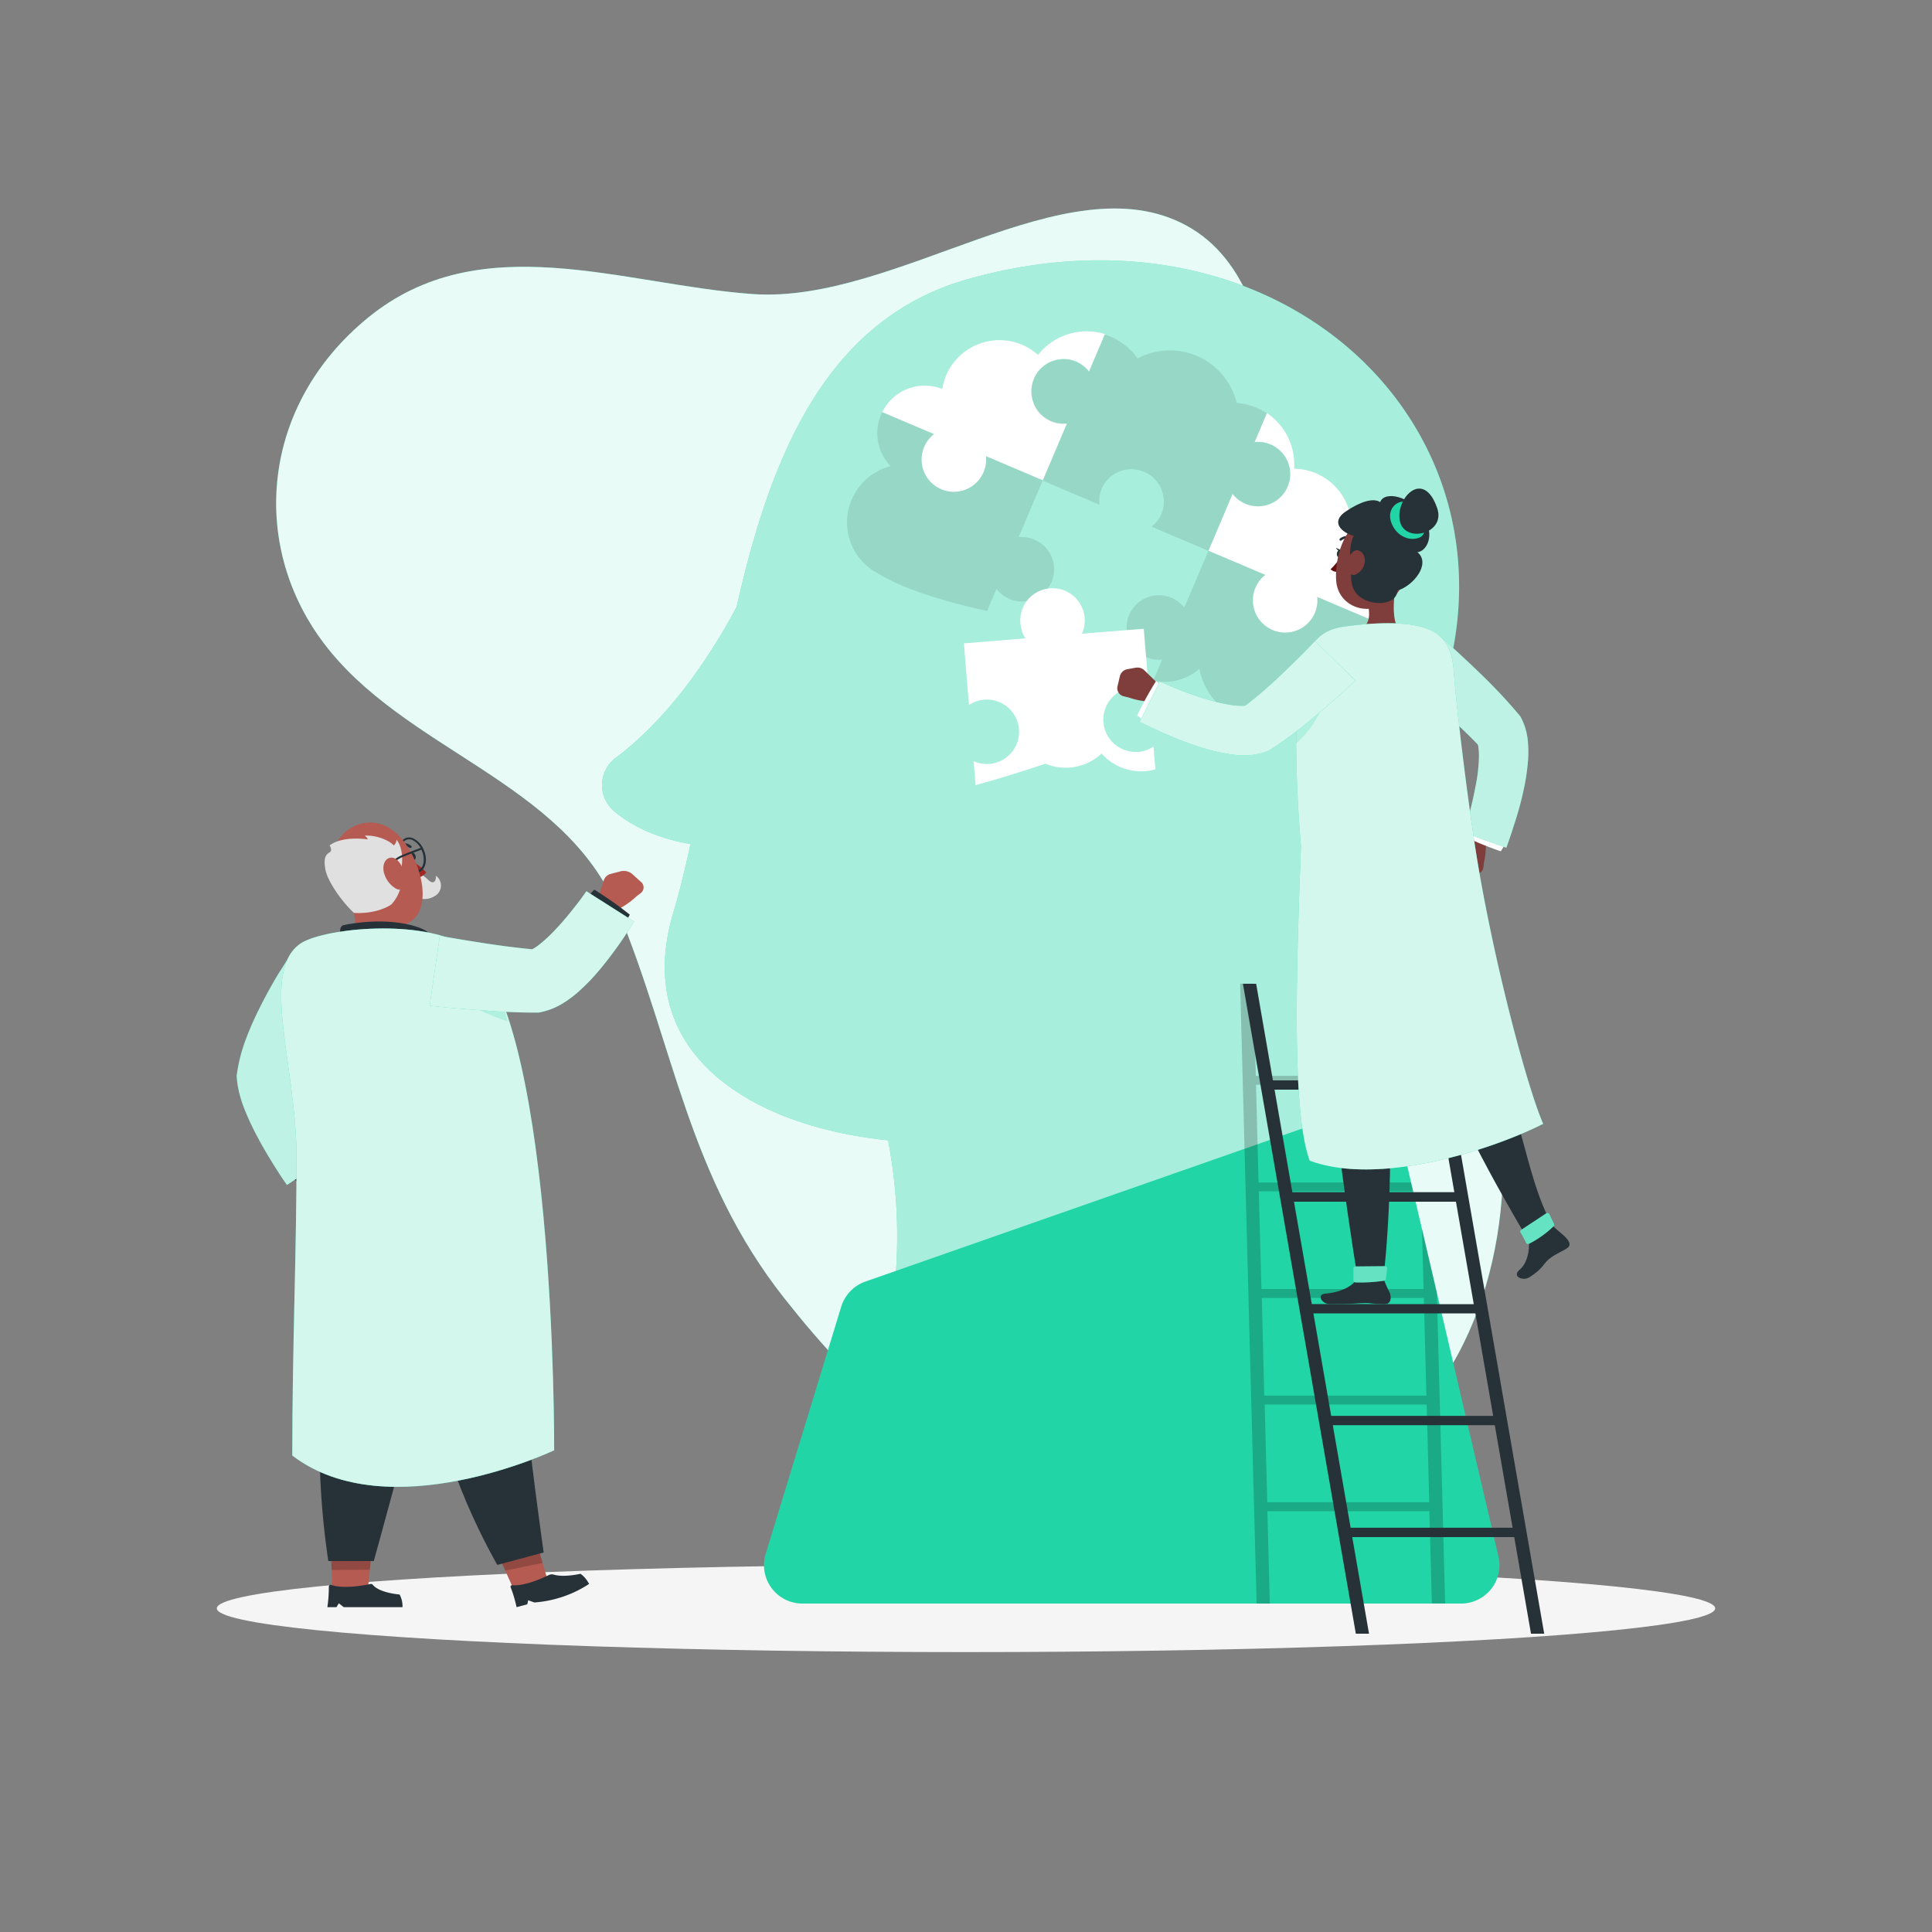
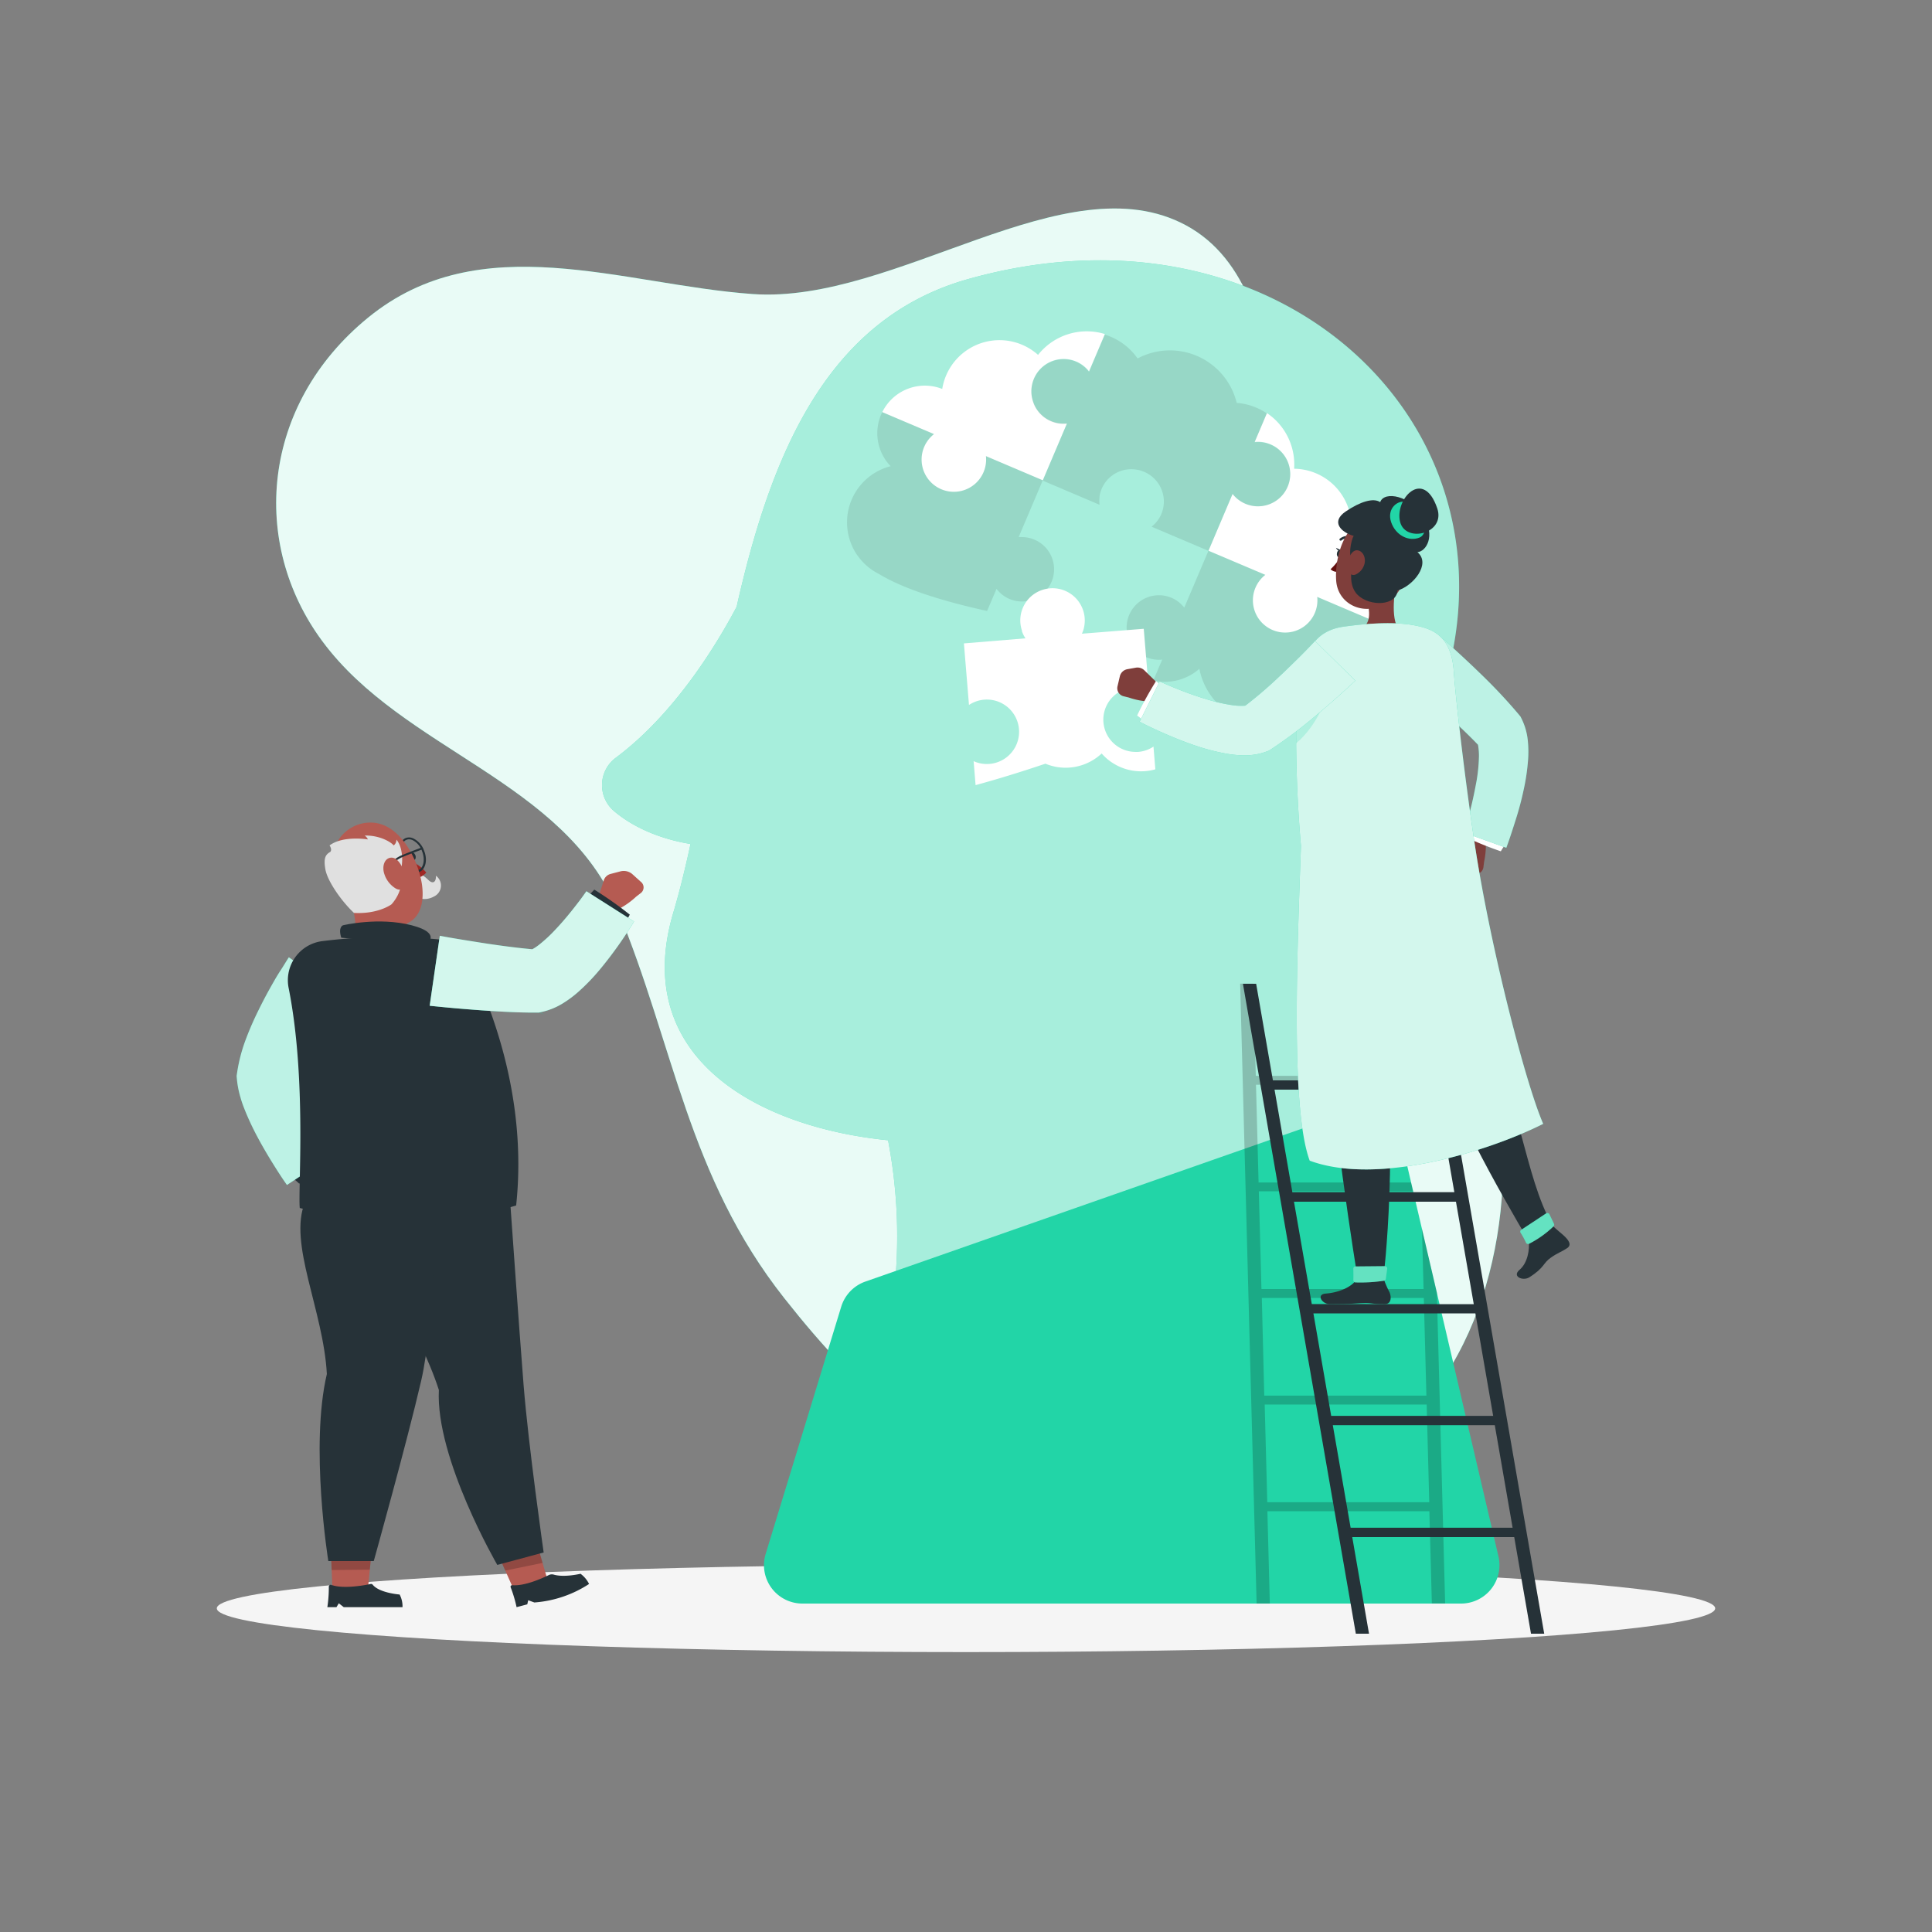
<svg xmlns="http://www.w3.org/2000/svg" viewBox="0 0 500 500">
  <rect x="0" y="0" width="500" height="500" fill="#808080" stroke="none" />
  <g id="freepik--background-simple--inject-2">
    <path d="M159.93,235.6C174.46,270.63,178,304.36,203,336c19.59,24.8,43.56,48.23,81.35,52.75,36,4.3,71.16-4.12,89.7-32.75,18.32-28.29,18.94-69.54,6.64-98.31-6.56-15.33-19.08-27.31-29.46-40.75-11.44-14.83-16.32-30.76-18.72-48.41-4.21-31,6.19-93-25.53-110.19-31.08-16.82-75.11,20.39-112.18,17.76C161,73.68,124.37,58.38,95.2,82.25,67.6,104.82,64.61,140.61,83.46,166,104.45,194.3,146,202,159.93,235.6Z" style="fill:#22D5A7" />
    <path d="M159.93,235.6C174.46,270.63,178,304.36,203,336c19.59,24.8,43.56,48.23,81.35,52.75,36,4.3,71.16-4.12,89.7-32.75,18.32-28.29,18.94-69.54,6.64-98.31-6.56-15.33-19.08-27.31-29.46-40.75-11.44-14.83-16.32-30.76-18.72-48.41-4.21-31,6.19-93-25.53-110.19-31.08-16.82-75.11,20.39-112.18,17.76C161,73.68,124.37,58.38,95.2,82.25,67.6,104.82,64.61,140.61,83.46,166,104.45,194.3,146,202,159.93,235.6Z" style="fill:#fff;opacity:0.9" />
  </g>
  <g id="freepik--Shadow--inject-2">
    <ellipse id="freepik--path--inject-2" cx="250" cy="416.24" rx="193.89" ry="11.32" style="fill:#f5f5f5" />
  </g>
  <g id="freepik--Head--inject-2">
    <path d="M371.37,184.33c27.05-70.41-37.54-135.5-120.79-112.11-36.92,10.37-51.17,46-59.94,84.82-5.26,9.94-16.11,27.77-31.28,39.07a8.82,8.82,0,0,0-.43,13.82c6.61,5.56,14.85,7.69,19.78,8.49-1.35,6.25-2.81,12.24-4.48,17.85-10.83,36.5,20.39,55.28,55.6,58.83a132,132,0,0,1,1.94,35.37c-1.21,15.58,13,27.91,28.33,24.82l69-13.93a23.68,23.68,0,0,0,18.93-25.24,564.57,564.57,0,0,1-.16-89.87C355.86,216.81,363.64,204.42,371.37,184.33Z" style="fill:#22D5A7" />
    <path d="M371.37,184.33c27.05-70.41-37.54-135.5-120.79-112.11-36.92,10.37-51.17,46-59.94,84.82-5.26,9.94-16.11,27.77-31.28,39.07a8.82,8.82,0,0,0-.43,13.82c6.61,5.56,14.85,7.69,19.78,8.49-1.35,6.25-2.81,12.24-4.48,17.85-10.83,36.5,20.39,55.28,55.6,58.83a132,132,0,0,1,1.94,35.37c-1.21,15.58,13,27.91,28.33,24.82l69-13.93a23.68,23.68,0,0,0,18.93-25.24,564.57,564.57,0,0,1-.16-89.87C355.86,216.81,363.64,204.42,371.37,184.33Z" style="fill:#fff;opacity:0.6" />
    <path d="M378.08,415H207.66a9.94,9.94,0,0,1-9.51-12.84l19.56-64a10,10,0,0,1,6.22-6.48l125.64-44a9.93,9.93,0,0,1,13,7.12l25.23,108A9.94,9.94,0,0,1,378.08,415Z" style="fill:#22D5A7" />
    <path d="M268.68,91.87a15,15,0,0,0-24.83,8.79,12.28,12.28,0,0,0-15.52,6l13.39,5.69a8.35,8.35,0,1,0,13.44,5.7l14.71,6.25,6.25-14.71a8.34,8.34,0,0,1-8.26-4.45,8.06,8.06,0,0,1-.42-1c-.11-.3-.2-.6-.28-.91a8.29,8.29,0,0,1-.24-1.93s0,0,0-.07a8.48,8.48,0,0,1,.67-3.25,8.34,8.34,0,0,1,14.25-1.88l4.1-9.65a16.07,16.07,0,0,0-17.25,5.34Z" style="fill:#fff" />
    <path d="M261.23,155a8.26,8.26,0,0,0,4.52.56A8.33,8.33,0,0,0,264.41,139a6.79,6.79,0,0,0-.78,0h0l6.24-14.71-14.71-6.25a8.27,8.27,0,0,1-.61,4.13,8.35,8.35,0,1,1-12.83-9.83l-13.39-5.69a12.27,12.27,0,0,0,2.17,14,15,15,0,0,0-8.67,23h0l.22.29a15.13,15.13,0,0,0,5.41,4.6c6.27,3.81,16.27,7,28,9.58l2.44-5.73A8.25,8.25,0,0,0,261.23,155Z" style="opacity:0.1" />
    <path d="M328.82,115a8.35,8.35,0,0,1,5,6.44,9.24,9.24,0,0,1,.1,1.18v.08A8.35,8.35,0,0,1,319,127.83l-6.24,14.7h0l14.71,6.24a8.35,8.35,0,1,0,13.44,5.71l13.49,5.73a12.32,12.32,0,0,0-7.14-15.63,15,15,0,0,0-12.34-23.27,16.06,16.06,0,0,0-5.17-12.94,16.23,16.23,0,0,0-1.87-1.46l-3.17,7.47A8.27,8.27,0,0,1,328.82,115Z" style="fill:#fff" />
    <path d="M278.52,93.64a8.35,8.35,0,0,0-10.94,4.42,8.48,8.48,0,0,0-.67,3.25s0,0,0,.07a8.29,8.29,0,0,0,.24,1.93c.08.31.17.61.28.91a8.06,8.06,0,0,0,.42,1,8.34,8.34,0,0,0,8.26,4.45h0l-6.25,14.71h0l14.7,6.25a8.93,8.93,0,0,1,0-2,.17.17,0,0,1,0-.07s0-.09,0-.13a8.32,8.32,0,0,1,9.63-6.88,7.88,7.88,0,0,1,1.86.54h0A8.35,8.35,0,0,1,300.57,133a8.25,8.25,0,0,1-1.78,2.63,9.72,9.72,0,0,1-.76.68l14.71,6.24,6.24-14.7a8.35,8.35,0,0,0,14.92-5.13v-.08a9.24,9.24,0,0,0-.1-1.18,8.31,8.31,0,0,0-9.11-7h0l3.17-7.47a16,16,0,0,0-7.8-2.72,17.79,17.79,0,0,0-25.65-11.5,16.12,16.12,0,0,0-8.48-6.17l-4.1,9.65A8.34,8.34,0,0,0,278.52,93.64Z" style="opacity:0.1" />
    <path d="M340.27,158.62a8.35,8.35,0,1,1-12.82-9.84l-14.71-6.24-6.25,14.71c-.16-.21-.35-.4-.53-.6a8.14,8.14,0,0,0-2.78-1.94,8.35,8.35,0,0,0-7.29,15c.24.13.5.26.76.37a8.39,8.39,0,0,0,4.13.62h0l-2.31,5.43a13.62,13.62,0,0,0,10.14-1.72,13.84,13.84,0,0,0,1.79-1.33,17.62,17.62,0,0,0,2.32,5.94,17.93,17.93,0,0,0,33.11-11,12.31,12.31,0,0,0,8.55-7.8l-13.49-5.73A8.39,8.39,0,0,1,340.27,158.62Z" style="opacity:0.1" />
    <g style="opacity:0.2">
      <polygon points="327.26 363.52 327.93 388.81 369.85 388.81 369.18 363.52 327.26 363.52" style="fill:none" />
      <polygon points="368.44 335.93 326.52 335.93 327.19 361.22 369.12 361.22 368.44 335.93" style="fill:none" />
    </g>
  </g>
  <g id="freepik--character-1--inject-2">
    <path d="M88.13,308l.17-2.48a2.55,2.55,0,0,0-.94-2.26l-3-2.23a4.25,4.25,0,0,0-4.38-.28l-1,.44c-.54,4.15,1.61,8.58,1.61,8.58l.48,1.36a1.84,1.84,0,0,0,2.77,1l2.64-1.46A3.42,3.42,0,0,0,88.13,308Z" style="fill:#b55b52" />
    <path d="M83.71,299l1.54,1.25a88.78,88.78,0,0,1-7.81,6.08,17.74,17.74,0,0,0-1.91-1.62Z" style="fill:#263238" />
    <path d="M89.58,258.38c-.57.73-1.28,1.71-1.9,2.6s-1.28,1.83-1.9,2.75c-1.23,1.86-2.42,3.74-3.51,5.62A62.86,62.86,0,0,0,79.35,275a27,27,0,0,0-1.8,5l.09-1.72a5.92,5.92,0,0,0,.19,1.61,22.75,22.75,0,0,0,.69,2.41,56.54,56.54,0,0,0,2.18,5.4c.84,1.84,1.78,3.69,2.76,5.53s2,3.72,3,5.39l-12.2,8.05c-1.41-2-2.63-3.91-3.87-5.92s-2.41-4-3.55-6.12a73.36,73.36,0,0,1-3.21-6.71c-.49-1.21-1-2.47-1.38-3.87a24.3,24.3,0,0,1-.95-4.91l-.06-.7.15-1a42.22,42.22,0,0,1,2.33-8.73A80.36,80.36,0,0,1,67,261.25c1.15-2.35,2.37-4.62,3.64-6.84.63-1.11,1.28-2.22,2-3.31s1.31-2.13,2.12-3.35Z" style="fill:#22D5A7" />
    <path d="M89.58,258.38c-.57.73-1.28,1.71-1.9,2.6s-1.28,1.83-1.9,2.75c-1.23,1.86-2.42,3.74-3.51,5.62A62.86,62.86,0,0,0,79.35,275a27,27,0,0,0-1.8,5l.09-1.72a5.92,5.92,0,0,0,.19,1.61,22.75,22.75,0,0,0,.69,2.41,56.54,56.54,0,0,0,2.18,5.4c.84,1.84,1.78,3.69,2.76,5.53s2,3.72,3,5.39l-12.2,8.05c-1.41-2-2.63-3.91-3.87-5.92s-2.41-4-3.55-6.12a73.36,73.36,0,0,1-3.21-6.71c-.49-1.21-1-2.47-1.38-3.87a24.3,24.3,0,0,1-.95-4.91l-.06-.7.15-1a42.22,42.22,0,0,1,2.33-8.73A80.36,80.36,0,0,1,67,261.25c1.15-2.35,2.37-4.62,3.64-6.84.63-1.11,1.28-2.22,2-3.31s1.31-2.13,2.12-3.35Z" style="fill:#fff;opacity:0.7" />
    <polygon points="138.39 397.53 127.76 399.72 133.12 411.75 142.01 409.93 138.39 397.53" style="fill:#b55b52" />
    <polygon points="138.39 397.53 127.75 399.73 130.76 406.46 140.42 404.48 138.39 397.53" style="opacity:0.2" />
    <path d="M113.58,359.73c-5.3-16.47-18-33-17-49.26l35.41-.09s2.31,32.8,3.51,48c1.25,15.76,5.2,43.4,5.2,43.4l-12,3.22S112.66,377.37,113.58,359.73Z" style="fill:#263238" />
    <path d="M133.69,415.93l2.77-.73.24-1.06,1.59.58a29.85,29.85,0,0,0,14.16-4.79,7.25,7.25,0,0,0-2.21-2.64s-4.12,1-6.86.24a1.82,1.82,0,0,0-1.34.09c-1.71.84-6.3,2.91-9.47,2.63a.4.4,0,0,0-.41.55A33.62,33.62,0,0,1,133.69,415.93Z" style="fill:#263238" />
    <polygon points="96.42 399.02 85.54 399.13 86.06 411.96 95.15 411.89 96.42 399.02" style="fill:#b55b52" />
    <polygon points="96.42 399.03 85.54 399.13 85.83 406.32 95.71 406.23 96.42 399.03" style="opacity:0.2" />
    <path d="M84.59,355.6c-.88-16.48-10.08-33.89-5.65-44.46l33.89-.76s-.32,31.83-3.84,47C105.33,373.21,96.73,404,96.73,404l-11.76,0S80.17,374.39,84.59,355.6Z" style="fill:#263238" />
    <path d="M110.89,227.76c1.19,1.15,2,.46,1.93-1.12a3.13,3.13,0,0,1-.5,5.37c-2.22,1.26-4.72.55-5.59-.81l-.34-4.65C108.08,225.69,109.1,226.05,110.89,227.76Z" style="fill:#e0e0e0" />
    <path d="M105.93,222.72l1.77,4.55a4.15,4.15,0,0,0,2.61-1.46A10.2,10.2,0,0,0,105.93,222.72Z" style="fill:#a02724" />
    <path d="M106.24,221.83c.21.54.67.86,1,.71s.47-.69.25-1.23-.67-.86-1-.72S106,221.29,106.24,221.83Z" style="fill:#263238" />
    <path d="M107.64,225.78a2.76,2.76,0,0,1-1.09-.24,5.54,5.54,0,0,1-2.73-3.1c-1-2.41-.42-4.9,1.19-5.56A2.48,2.48,0,0,1,107,217a5.54,5.54,0,0,1,2.73,3.1c1,2.41.42,4.9-1.19,5.56A2.22,2.22,0,0,1,107.64,225.78Zm-1.78-8.57a1.85,1.85,0,0,0-.66.13c-1.36.56-1.77,2.76-.91,4.91h0a5,5,0,0,0,2.46,2.83,2,2,0,0,0,1.55.07c1.36-.56,1.77-2.76.91-4.91a5,5,0,0,0-2.46-2.83A2.32,2.32,0,0,0,105.86,217.21Z" style="fill:#263238" />
-     <path d="M106.3,219.42a.32.32,0,0,1-.31,0,2.69,2.69,0,0,0-2.42-.43.34.34,0,0,1-.44-.19.35.35,0,0,1,.19-.45,3.38,3.38,0,0,1,3.06.52.33.33,0,0,1,.08.47A.28.28,0,0,1,106.3,219.42Z" style="fill:#263238" />
    <path d="M87,227c3,6.47,5.25,10.79,10.2,12.06,9.85,2.52,13-2.92,12-10.18-1-6.53-5.77-16-13.29-16A9.84,9.84,0,0,0,87,227Z" style="fill:#b55b52" />
    <path d="M108.68,243.56a6.38,6.38,0,0,0-3.05-2.89,5.9,5.9,0,0,1-.1-4L90.63,232c1.2,4.92,2.14,8.82.31,11.21,2.93,1.78,8.3,5,14.15,4.83S109.63,245.62,108.68,243.56Z" style="fill:#b55b52" />
    <path d="M88.32,242.68c-.89-2.84.46-3.22.46-3.22s9.21-2.21,17.75,0,3.4,5.3,3.4,5.3Z" style="fill:#263238" />
    <path d="M103.44,226.1c.94-2.19,1-6.6-.84-8.8a1.84,1.84,0,0,1-.72,1.5c-.47-.7-3.39-2.65-7.5-2.56a2.51,2.51,0,0,1,.83,1s-6.44-1.07-9.92,1.56c0,0,.74,1,.2,1.66-1.27.72-1.79,1.61-1.28,4.54s4,8.06,7.39,11.26c6.34.36,9.73-2.23,9.73-2.23S105,230.2,103.44,226.1Z" style="fill:#e0e0e0" />
    <path d="M100.36,225.25h-.06a.24.24,0,0,1-.18-.3c.4-1.56,2.48-3.05,3.83-3.6,2-.85,5.13-2,5.16-2a.25.25,0,0,1,.17.47s-3.11,1.14-5.14,2c-1.22.5-3.18,1.88-3.54,3.26A.26.26,0,0,1,100.36,225.25Z" style="fill:#263238" />
    <path d="M99.5,226.29a6.76,6.76,0,0,0,3,3.7c1.78.93,2.77-1,2.37-3.16-.36-2-1.71-4.88-3.54-4.87S98.76,224.24,99.5,226.29Z" style="fill:#b55b52" />
    <path d="M113.44,243.11a137.47,137.47,0,0,0-30.24.48,10.2,10.2,0,0,0-8.49,12.15c4.7,23.68,2.38,52.21,2.87,56.89,0,0,29.56,7.28,56-.65,3.09-29-7.31-53.08-12.06-63.1A10.16,10.16,0,0,0,113.44,243.11Z" style="fill:#263238" />
    <path d="M84.72,415.93h2.36l.6-1,1.28,1h15.21a6.54,6.54,0,0,0-.75-3.27s-5.21-.39-6.94-2.51a.55.55,0,0,0-.54-.22c-1.4.3-7,1.37-10.16.25a.49.49,0,0,0-.68.47A34.61,34.61,0,0,1,84.72,415.93Z" style="fill:#263238" />
-     <path d="M119.34,244.16c-12.27-6.46-36.45-3.73-41.79.17-10.19,7.45-.9,31.6-.82,54.65s-1.09,49.07-1.09,77.71c24.87,19,67.78-1.35,67.78-1.35S144,257.16,119.34,244.16Z" style="fill:#22D5A7" />
-     <path d="M119.34,244.16c-12.27-6.46-36.45-3.73-41.79.17-10.19,7.45-.9,31.6-.82,54.65s-1.09,49.07-1.09,77.71c24.87,19,67.78-1.35,67.78-1.35S144,257.16,119.34,244.16Z" style="fill:#fff;opacity:0.8" />
-     <path d="M128.72,256.77l-9.55,1.71a46.26,46.26,0,0,0,12.25,5.82A79.7,79.7,0,0,0,128.72,256.77Z" style="fill:#22D5A7;opacity:0.2" />
+     <path d="M128.72,256.77a46.26,46.26,0,0,0,12.25,5.82A79.7,79.7,0,0,0,128.72,256.77Z" style="fill:#22D5A7;opacity:0.2" />
    <path d="M160.52,225.52l-2.41.63a2.53,2.53,0,0,0-1.83,1.61l-1.14,3.6a4.26,4.26,0,0,0,1.14,4.24l.72.76c4.1-.83,7.61-4.29,7.61-4.29l1.14-.88a1.85,1.85,0,0,0,.08-3l-2.22-2A3.41,3.41,0,0,0,160.52,225.52Z" style="fill:#b55b52" />
    <path d="M152,232.17l1.8-1.94a99.87,99.87,0,0,1,9.19,6.48,19.06,19.06,0,0,0-1.22,2.61Z" style="fill:#263238" />
    <path d="M113.82,242.18c2,.38,4.19.75,6.29,1.09s4.23.68,6.33,1c4.21.62,8.43,1.17,12.44,1.49l-1.73.12c-.32.11,0,.09.54-.18a11.39,11.39,0,0,0,1.83-1.21,36.73,36.73,0,0,0,4.23-3.93c1.42-1.49,2.81-3.12,4.16-4.8.67-.84,1.34-1.7,2-2.56s1.31-1.79,1.85-2.55l12.34,7.84c-.73,1.19-1.35,2.16-2.05,3.22s-1.38,2.06-2.1,3.07c-1.43,2-2.94,4-4.6,6a53,53,0,0,1-5.64,5.87,28.29,28.29,0,0,1-3.8,2.86,17.64,17.64,0,0,1-5.89,2.42l-.61.13h-1.11c-4.73,0-9.22-.28-13.7-.59q-3.36-.24-6.69-.53c-2.24-.2-4.42-.41-6.71-.65Z" style="fill:#22D5A7" />
    <path d="M113.82,242.18c2,.38,4.19.75,6.29,1.09s4.23.68,6.33,1c4.21.62,8.43,1.17,12.44,1.49l-1.73.12c-.32.11,0,.09.54-.18a11.39,11.39,0,0,0,1.83-1.21,36.73,36.73,0,0,0,4.23-3.93c1.42-1.49,2.81-3.12,4.16-4.8.67-.84,1.34-1.7,2-2.56s1.31-1.79,1.85-2.55l12.34,7.84c-.73,1.19-1.35,2.16-2.05,3.22s-1.38,2.06-2.1,3.07c-1.43,2-2.94,4-4.6,6a53,53,0,0,1-5.64,5.87,28.29,28.29,0,0,1-3.8,2.86,17.64,17.64,0,0,1-5.89,2.42l-.61.13h-1.11c-4.73,0-9.22-.28-13.7-.59q-3.36-.24-6.69-.53c-2.24-.2-4.42-.41-6.71-.65Z" style="fill:#fff;opacity:0.8" />
  </g>
  <g id="freepik--character-2--inject-2">
    <path d="M368,318l.42,15.6H326.46l-.68-25.29H365.7l-.54-2.29H325.72l-.67-25.29h21.24c0-.77,0-1.54,0-2.3H325l-.64-23.86h-3.41L325.21,415h3.42L328,391.11h41.92l.64,23.85H374l-2.14-80.43Zm-41.44,17.9h41.92l.67,25.29H327.19Zm1.41,52.88-.67-25.29h41.92l.67,25.29Z" style="opacity:0.2" />
    <path d="M396.22,422.8h3.42L370.42,254.6H367l4.34,25H329.43l-4.34-25h-3.42l29.22,168.2h3.41l-4.34-25h41.92Zm-14.39-82.89,4.6,26.52H344.51l-4.6-26.52Zm-42.34-2.42L334.88,311H376.8l4.61,26.52ZM371.77,282l4.61,26.53H334.46L329.85,282ZM349.54,395.37l-4.61-26.53h41.92l4.61,26.53Z" style="fill:#263238" />
    <path d="M376.76,224.23l-.63-2.11a2.56,2.56,0,0,1,.42-2.31l2.36-3.06a4.77,4.77,0,0,1,4-1.85l1,0c1.3,3.42.18,8.08.18,8.08l-.17,1.36a2.13,2.13,0,0,1-2.35,1.91l-2.71-.3A2.47,2.47,0,0,1,376.76,224.23Z" style="fill:#7f3e3b" />
    <path d="M380.12,214.82,379,216.49a89.26,89.26,0,0,0,9.41,3.83,17.87,17.87,0,0,1,1.44-2.14Z" style="fill:#fff" />
    <path d="M372.5,164.53c1.84,1.6,3.56,3.15,5.3,4.76s3.46,3.22,5.16,4.88a138,138,0,0,1,10,10.62l.53.64.25.49a16.25,16.25,0,0,1,1.66,5.81,28.55,28.55,0,0,1,.08,4.68,54.55,54.55,0,0,1-1.19,8.14c-.55,2.58-1.22,5.07-2,7.52s-1.52,4.81-2.46,7.34l-11-3.95c.66-2.06,1.32-4.38,1.87-6.58s1-4.47,1.41-6.66a42.71,42.71,0,0,0,.64-6.31,15.47,15.47,0,0,0-.16-2.6,2.66,2.66,0,0,0-.35-1.15l.79,1.13a126,126,0,0,0-9.49-9c-1.69-1.47-3.41-2.91-5.15-4.34s-3.52-2.86-5.23-4.19Z" style="fill:#22D5A7" />
    <path d="M372.5,164.53c1.84,1.6,3.56,3.15,5.3,4.76s3.46,3.22,5.16,4.88a138,138,0,0,1,10,10.62l.53.64.25.49a16.25,16.25,0,0,1,1.66,5.81,28.55,28.55,0,0,1,.08,4.68,54.55,54.55,0,0,1-1.19,8.14c-.55,2.58-1.22,5.07-2,7.52s-1.52,4.81-2.46,7.34l-11-3.95c.66-2.06,1.32-4.38,1.87-6.58s1-4.47,1.41-6.66a42.71,42.71,0,0,0,.64-6.31,15.47,15.47,0,0,0-.16-2.6,2.66,2.66,0,0,0-.35-1.15l.79,1.13a126,126,0,0,0-9.49-9c-1.69-1.47-3.41-2.91-5.15-4.34s-3.52-2.86-5.23-4.19Z" style="fill:#fff;opacity:0.7" />
    <path d="M361.57,149.87c-.85,3.9-1.77,11.06.9,13.66,0,0-3.73-.56-11.32,4.3-2.45-3.26-.81-4.3-.81-4.3,4.37-1,4.33-4.27,3.64-7.3Z" style="fill:#7f3e3b" />
    <path d="M347.23,143.34c-.1.52-.45.9-.79.85s-.54-.53-.44-1.06.45-.9.79-.84S347.33,142.82,347.23,143.34Z" style="fill:#263238" />
    <path d="M346.92,139.92a.36.36,0,0,1-.21-.11.31.31,0,0,1,.07-.43,3.22,3.22,0,0,1,2.83-.57.29.29,0,0,1,.19.39.32.32,0,0,1-.4.19,2.59,2.59,0,0,0-2.24.47A.28.28,0,0,1,346.92,139.92Z" style="fill:#263238" />
    <path d="M346.83,144.31a14.68,14.68,0,0,1-2.48,3,2.23,2.23,0,0,0,1.79.66Z" style="fill:#630f0f" />
    <path d="M346.94,142.34l-1.19-.57S346.21,142.86,346.94,142.34Z" style="fill:#263238" />
    <path d="M364.82,144.29c-1.44,6.17-1.91,8.81-5.63,11.49-5.6,4-12.94.94-13.39-5.52-.41-5.82,2-14.92,8.6-16.4A8.66,8.66,0,0,1,364.82,144.29Z" style="fill:#7f3e3b" />
    <path d="M350.34,145.05c-1.68-.4-.69-5.34,0-6.36-3.37-.95-5.95-3.68-2.1-6.3s7.21-3.6,8.95-2.44c1.05-3,7.87-1.65,11.21,3.69,3.17,5.05.7,9.09-1.57,9.26,3.6,3-1.1,8.77-5.17,9.93-.23,4-7.14,4.18-10.27,1.16S350.34,145.05,350.34,145.05Z" style="fill:#263238" />
    <path d="M353.08,146.08a4.13,4.13,0,0,1-2.28,2.62c-1.39.54-2.29-1.06-2.07-2.78.2-1.55,1.15-3.7,2.63-3.49S353.57,144.53,353.08,146.08Z" style="fill:#7f3e3b" />
    <path d="M395.78,330.57c4.08-2.58,3.43-3.63,5.67-5.16,1.92-1.31,2.56-1.36,4.12-2.39,1.3-.86.38-2.14-1-3.38-.71-.63-1.64-1.35-2.73-2.39l-6.2,3.92c.26,2.2-.28,5.67-2.37,7.44S394.15,331.6,395.78,330.57Z" style="fill:#263238" />
    <path d="M344.07,337.49c6.94,0,6.49-.21,9.22-.26,2,0,1.45.26,5.17.26,1.57,0,1.71-1.77,1.13-3.1a23.16,23.16,0,0,1-1.55-3.62h-6.71c-1.19,2.13-4.48,3.7-8.17,4C340.53,334.93,342.12,337.49,344.07,337.49Z" style="fill:#263238" />
    <path d="M342.11,204.91s-.78,35,1.42,57.22c0,20.86,7.81,68.64,7.81,68.64.16,1.07,5.76.64,6.7,0,0,0,4.28-35-.56-68.83,11.46-35.3,10.57-57,10.57-57Z" style="fill:#263238" />
    <path d="M349.09,204.91s13.44,39.5,19.07,58.9c5.9,20.37,20.45,45.41,27.46,57.36,1.33,0,4.72-2.12,6.2-3.92-7.61-13.51-7.82-32.44-19.41-52.54.11-48.25-7.77-59.8-7.77-59.8Z" style="fill:#263238" />
    <path d="M393.55,319.07a20.87,20.87,0,0,1,1.36,2.5.6.6,0,0,0,.79.33,26.28,26.28,0,0,0,6.36-4.53.56.56,0,0,0,.11-.65L401,314.28a.6.6,0,0,0-.86-.26l-6.48,4.28A.55.55,0,0,0,393.55,319.07Z" style="fill:#22D5A7" />
    <path d="M393.55,319.07a20.87,20.87,0,0,1,1.36,2.5.6.6,0,0,0,.79.33,26.28,26.28,0,0,0,6.36-4.53.56.56,0,0,0,.11-.65L401,314.28a.6.6,0,0,0-.86-.26l-6.48,4.28A.55.55,0,0,0,393.55,319.07Z" style="fill:#fff;opacity:0.3" />
    <path d="M350.24,328.28c0,.73.05,2,0,3a.6.6,0,0,0,.56.61,40.36,40.36,0,0,0,7.39-.44.55.55,0,0,0,.46-.47l.36-2.62a.61.61,0,0,0-.61-.68l-7.65.07A.56.56,0,0,0,350.24,328.28Z" style="fill:#22D5A7" />
    <path d="M350.24,328.28c0,.73.05,2,0,3a.6.6,0,0,0,.56.61,40.36,40.36,0,0,0,7.39-.44.55.55,0,0,0,.46-.47l.36-2.62a.61.61,0,0,0-.61-.68l-7.65.07A.56.56,0,0,0,350.24,328.28Z" style="fill:#fff;opacity:0.3" />
    <path d="M339,173.46c.06,2.63.13,5.95.82,12.22.48,5.31,1.12,10.53,2.34,19.23h32.53c-.93-7.52-5.16-16.1-1.25-33a6.58,6.58,0,0,0-5.75-8.1c-1.06-.1-2.19-.19-3.34-.25a101.53,101.53,0,0,0-13.29,0c-1.32.12-2.67.29-4,.47A9.42,9.42,0,0,0,339,173.46Z" style="fill:#22D5A7" />
    <path d="M285.11,195a13.41,13.41,0,0,0,3.31,2.74A13.57,13.57,0,0,0,299,199.1l-.48-5.88a8.34,8.34,0,0,1-3.94,1.37,8.1,8.1,0,0,1-.85,0,8.34,8.34,0,1,1,2.85-16.23l.74.28L296,162.73,280,164h0a9.85,9.85,0,0,0,.37-.95,8.5,8.5,0,0,0,.34-3.16,8.35,8.35,0,0,0-9-7.63,9,9,0,0,0-1.9.39,8.3,8.3,0,0,0-5.32,10.57.65.65,0,0,0,0,.13.14.14,0,0,0,0,.06,8.12,8.12,0,0,0,.9,1.79l-15.93,1.31,1.31,15.93c.22-.15.45-.27.68-.4a8.34,8.34,0,1,1,.52,14.95l.51,6.2c5.77-1.57,11.85-3.45,18.07-5.55A13.64,13.64,0,0,0,285.11,195Z" style="fill:#fff" />
    <path d="M291.75,173.19l2.17-.39a2.54,2.54,0,0,1,2.24.68l2.77,2.7a4.8,4.8,0,0,1,1.39,4.16l-.15.95c-3.55.89-8-.76-8-.76l-1.34-.33a2.14,2.14,0,0,1-1.63-2.55l.62-2.65A2.44,2.44,0,0,1,291.75,173.19Z" style="fill:#7f3e3b" />
    <path d="M300.71,177.61l-1.53-1.35a91.82,91.82,0,0,0-4.89,8.91,19.09,19.09,0,0,1,2,1.67Z" style="fill:#fff" />
    <path d="M347.73,162.18c-7,1-11.57,5.8-12.23,21.49a329.63,329.63,0,0,0,1.19,35.24c-1,28.34-2.66,68.18,2.26,81.47,17.85,6.62,46.87-2.68,60.43-9.53-4.39-10-13.43-44.52-17.61-71.67-2.19-14.27-4.89-36.33-5.53-45.44s-5.38-10.94-9.9-11.85S355.24,161.12,347.73,162.18Z" style="fill:#22D5A7" />
    <path d="M347.73,162.18c-7,1-11.57,5.8-12.23,21.49a329.63,329.63,0,0,0,1.19,35.24c-1,28.34-2.66,68.18,2.26,81.47,17.85,6.62,46.87-2.68,60.43-9.53-4.39-10-13.43-44.52-17.61-71.67-2.19-14.27-4.89-36.33-5.53-45.44s-5.38-10.94-9.9-11.85S355.24,161.12,347.73,162.18Z" style="fill:#fff;opacity:0.8" />
    <path d="M335.5,183.65v0c-.09,2.12-.12,5.15-.08,8.72,5.56-4.6,8.1-12.36,8.1-12.36Z" style="fill:#22D5A7;opacity:0.2" />
    <path d="M350.76,176.15c-1.74,1.64-3.4,3.14-5.12,4.67s-3.46,3-5.23,4.49a122.62,122.62,0,0,1-11.35,8.53l-.71.45-.51.19a16.29,16.29,0,0,1-6,1,27.51,27.51,0,0,1-4.66-.47,54.53,54.53,0,0,1-8-2.11c-2.5-.85-4.89-1.8-7.25-2.82s-4.6-2.06-7-3.29l5.19-10.43c2,.89,4.2,1.82,6.32,2.62s4.32,1.55,6.46,2.17a42.14,42.14,0,0,0,6.19,1.37,15.34,15.34,0,0,0,2.6.14,3,3,0,0,0,1.19-.21l-1.22.65a109.08,109.08,0,0,0,9.53-8.12c1.57-1.46,3.12-3,4.65-4.49s3.07-3.1,4.48-4.6Z" style="fill:#22D5A7" />
    <path d="M350.76,176.15c-1.74,1.64-3.4,3.14-5.12,4.67s-3.46,3-5.23,4.49a122.62,122.62,0,0,1-11.35,8.53l-.71.45-.51.19a16.29,16.29,0,0,1-6,1,27.51,27.51,0,0,1-4.66-.47,54.53,54.53,0,0,1-8-2.11c-2.5-.85-4.89-1.8-7.25-2.82s-4.6-2.06-7-3.29l5.19-10.43c2,.89,4.2,1.82,6.32,2.62s4.32,1.55,6.46,2.17a42.14,42.14,0,0,0,6.19,1.37,15.34,15.34,0,0,0,2.6.14,3,3,0,0,0,1.19-.21l-1.22.65a109.08,109.08,0,0,0,9.53-8.12c1.57-1.46,3.12-3,4.65-4.49s3.07-3.1,4.48-4.6Z" style="fill:#fff;opacity:0.8" />
    <path d="M363.94,129.93c-2.22-.65-5.09,1.69-3.92,5.18s4.64,5.14,7.37,4S368.85,131.35,363.94,129.93Z" style="fill:#22D5A7" />
    <path d="M362.35,135.08c-1.49-5.83,6-14.14,9.61-3.52C374.18,138.11,363.78,140.64,362.35,135.08Z" style="fill:#263238" />
  </g>
</svg>